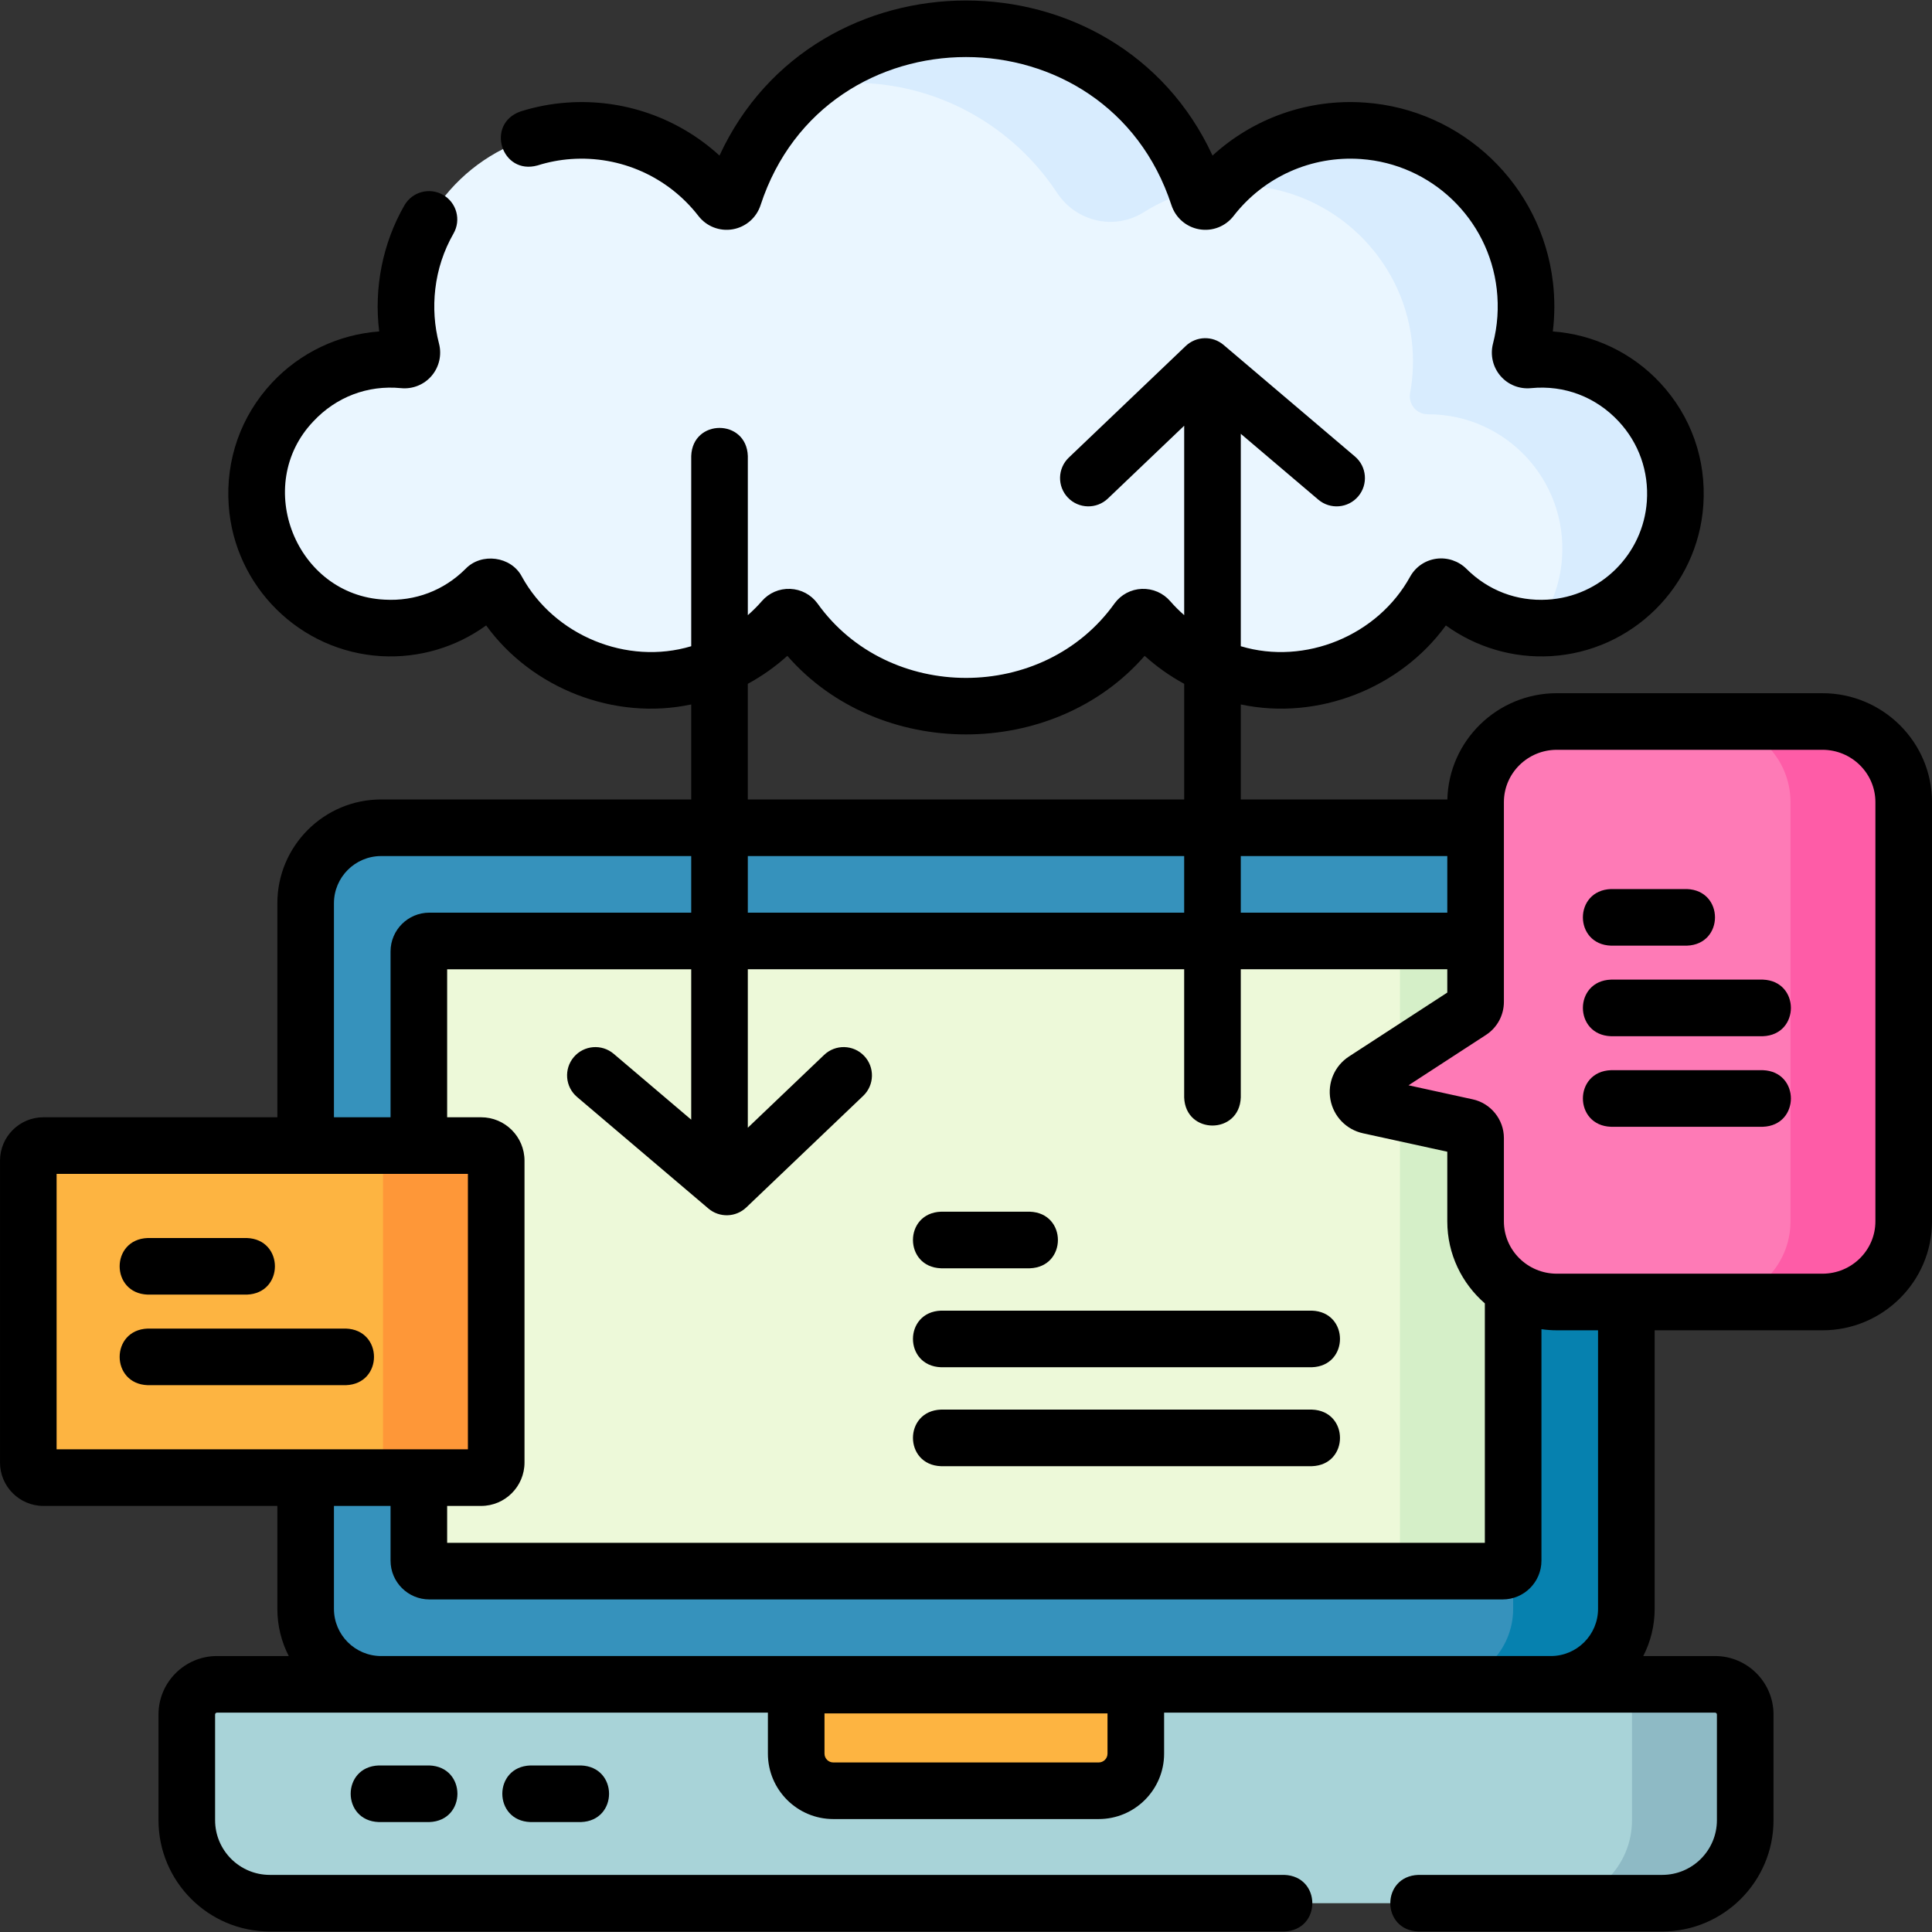
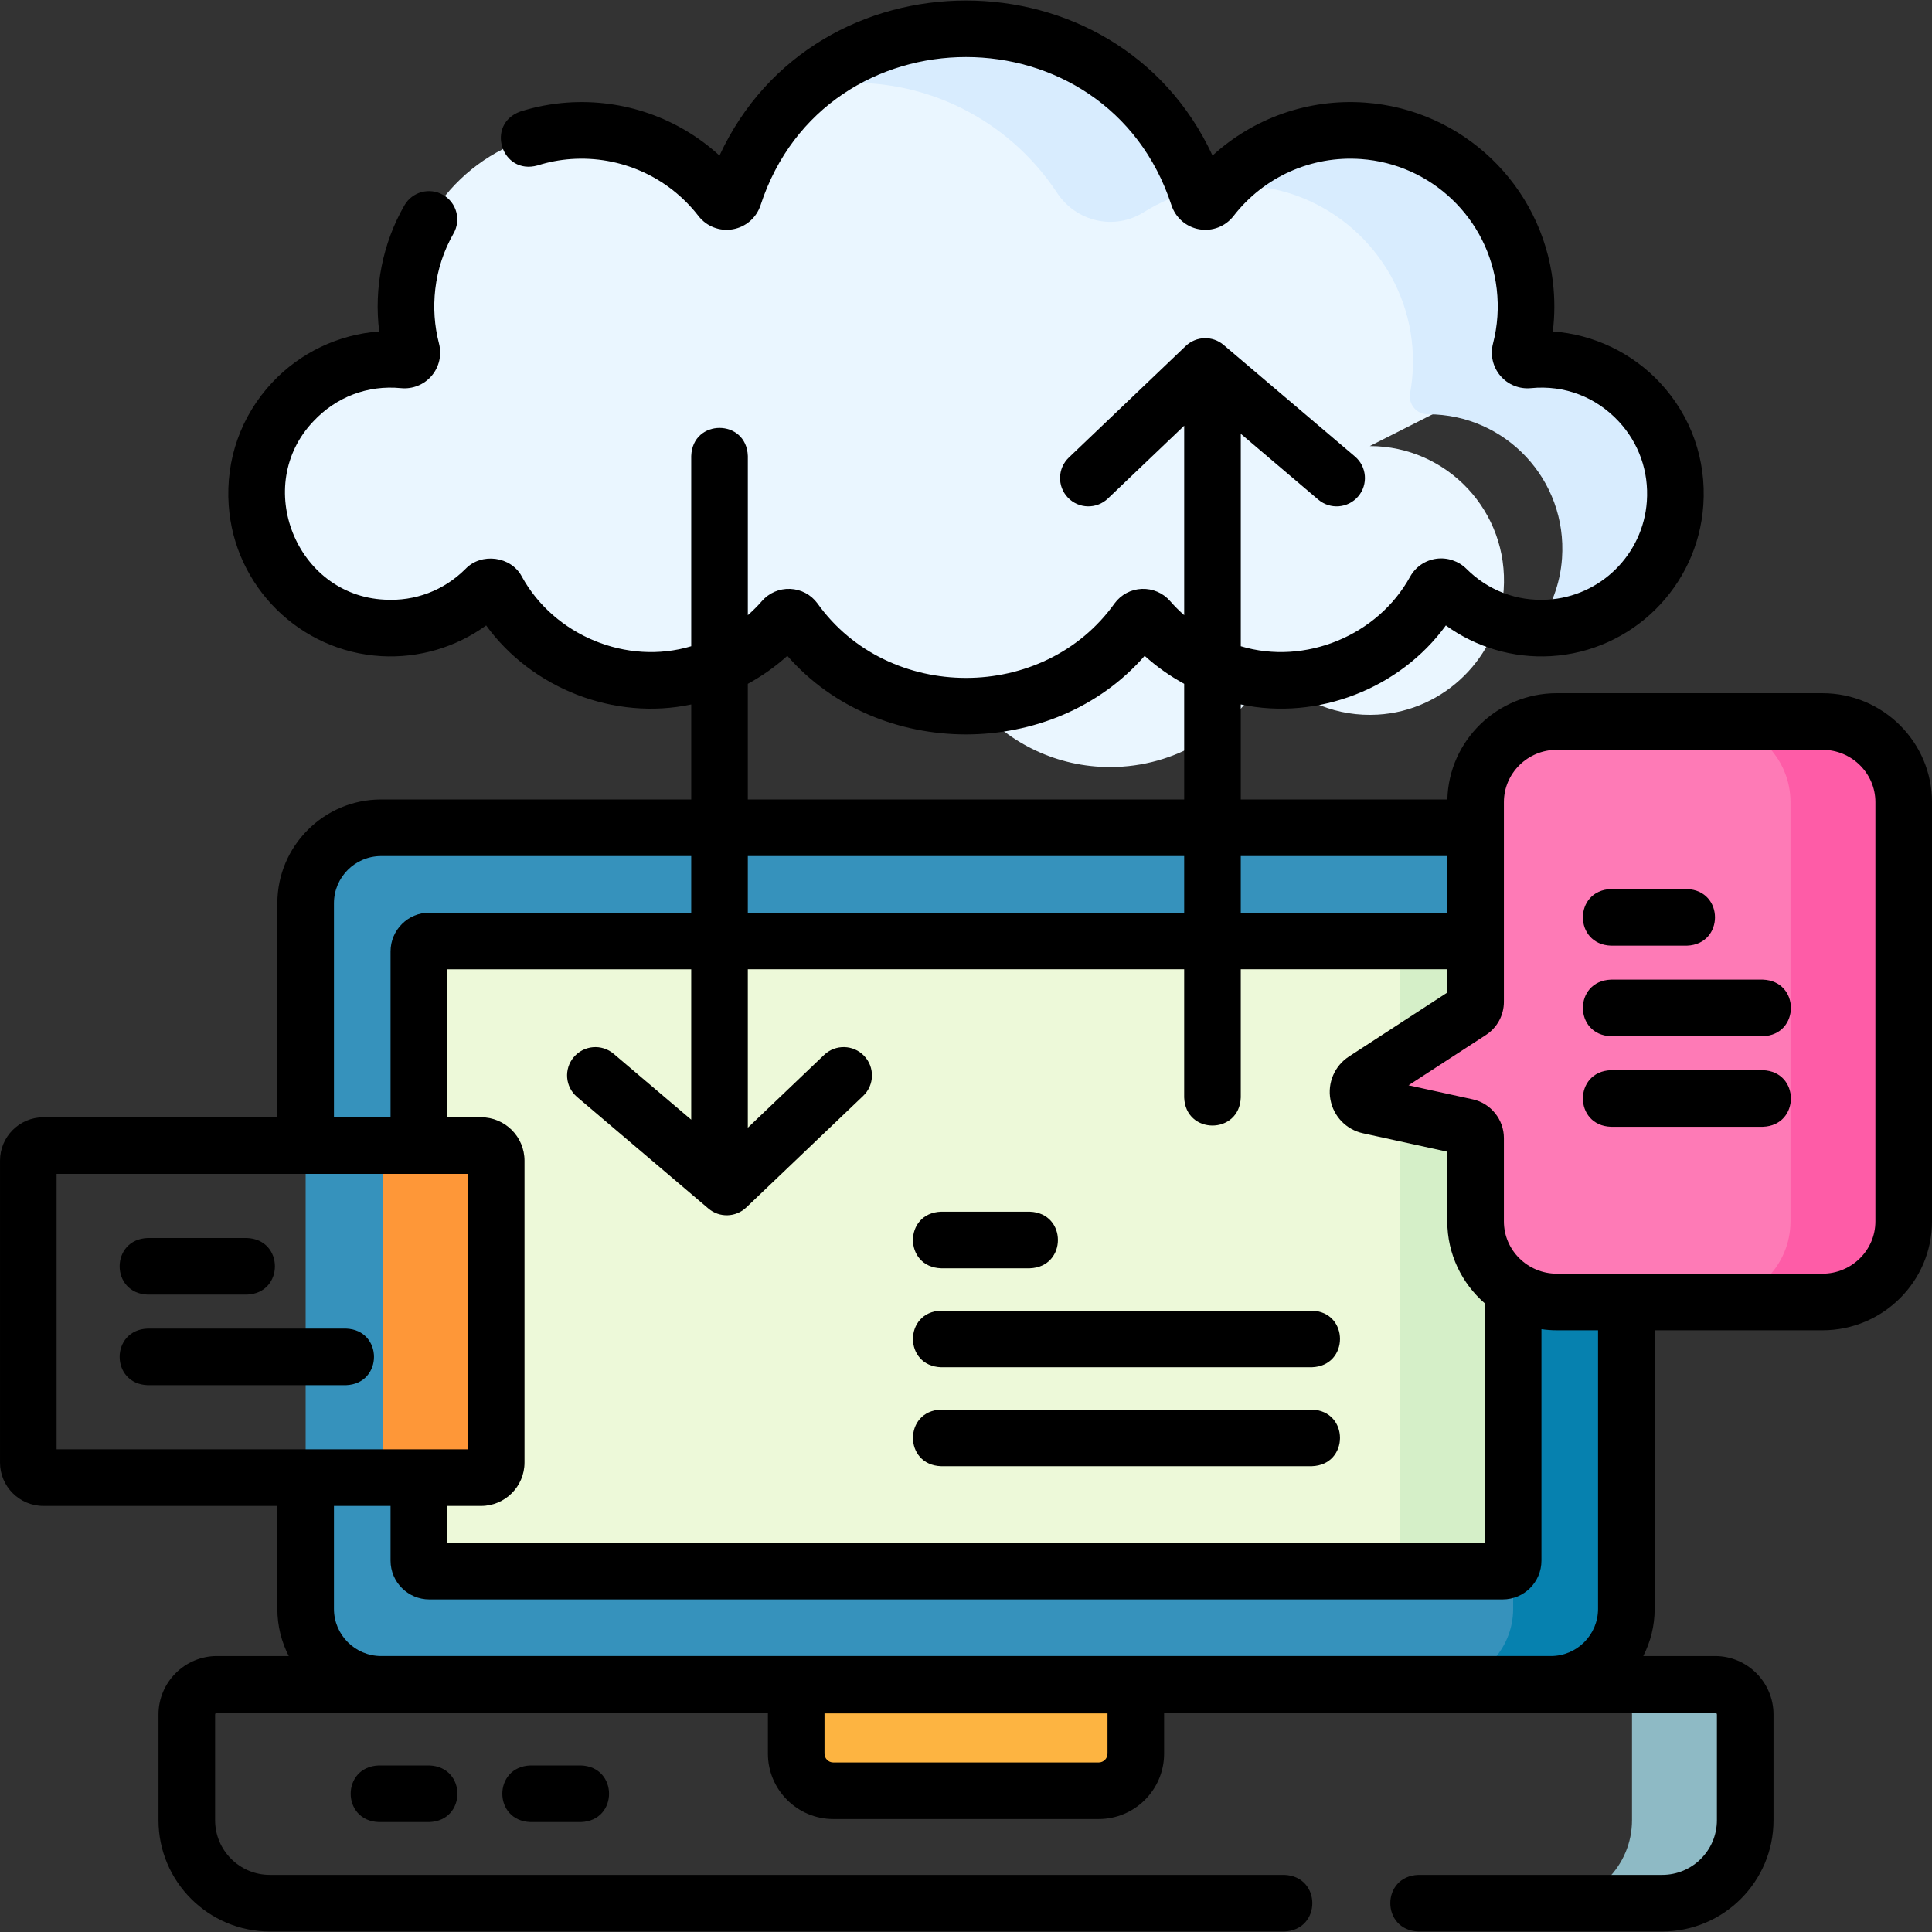
<svg xmlns="http://www.w3.org/2000/svg" id="Capa_1" height="512" viewBox="0 0 512 512" width="512">
  <rect x="0" y="0" width="512" height="512" fill="#333333" stroke="none" />
  <g>
-     <path d="m408.432 95.227c-1.166 0-2.317.059-3.454.172-1.357.135-2.404-1.135-2.061-2.456 1.407-5.42 1.873-11.218 1.177-17.222-2.562-22.099-20.755-39.495-42.918-41.054-16.348-1.15-31.048 6.155-40.204 17.982-.967 1.249-2.91.892-3.401-.61-8.476-25.938-32.837-44.673-61.571-44.673s-53.095 18.735-61.572 44.671c-.491 1.502-2.434 1.859-3.401.61-9.156-11.827-23.856-19.132-40.204-17.982-22.163 1.56-40.356 18.955-42.918 41.054-.696 6.005-.229 11.803 1.177 17.222.343 1.322-.703 2.591-2.061 2.456-1.136-.113-2.288-.172-3.454-.172-20.481 0-36.918 17.334-35.48 38.149 1.225 17.732 15.69 32.017 33.412 33.023 10.615.602 20.283-3.465 27.165-10.333.923-.921 2.451-.73 3.09.407 7.987 14.212 23.19 23.814 40.636 23.814 14.04 0 26.621-6.225 35.164-16.06.816-.94 2.288-.889 3.026.113 10.272 13.942 26.79 22.987 45.419 22.987s35.148-9.045 45.419-22.987c.738-1.002 2.21-1.053 3.026-.113 8.543 9.836 21.124 16.06 35.164 16.06 17.446 0 32.648-9.602 40.636-23.814.639-1.137 2.168-1.328 3.09-.407 6.881 6.868 16.55 10.935 27.165 10.333 17.722-1.006 32.187-15.291 33.412-33.023 1.439-20.814-14.998-38.147-35.479-38.147z" fill="#eaf6ff" />
+     <path d="m408.432 95.227c-1.166 0-2.317.059-3.454.172-1.357.135-2.404-1.135-2.061-2.456 1.407-5.42 1.873-11.218 1.177-17.222-2.562-22.099-20.755-39.495-42.918-41.054-16.348-1.15-31.048 6.155-40.204 17.982-.967 1.249-2.91.892-3.401-.61-8.476-25.938-32.837-44.673-61.571-44.673s-53.095 18.735-61.572 44.671c-.491 1.502-2.434 1.859-3.401.61-9.156-11.827-23.856-19.132-40.204-17.982-22.163 1.56-40.356 18.955-42.918 41.054-.696 6.005-.229 11.803 1.177 17.222.343 1.322-.703 2.591-2.061 2.456-1.136-.113-2.288-.172-3.454-.172-20.481 0-36.918 17.334-35.48 38.149 1.225 17.732 15.69 32.017 33.412 33.023 10.615.602 20.283-3.465 27.165-10.333.923-.921 2.451-.73 3.09.407 7.987 14.212 23.19 23.814 40.636 23.814 14.04 0 26.621-6.225 35.164-16.06.816-.94 2.288-.889 3.026.113 10.272 13.942 26.79 22.987 45.419 22.987c.738-1.002 2.21-1.053 3.026-.113 8.543 9.836 21.124 16.06 35.164 16.06 17.446 0 32.648-9.602 40.636-23.814.639-1.137 2.168-1.328 3.09-.407 6.881 6.868 16.55 10.935 27.165 10.333 17.722-1.006 32.187-15.291 33.412-33.023 1.439-20.814-14.998-38.147-35.479-38.147z" fill="#eaf6ff" />
    <g fill="#d8ecfe">
      <path d="m226.04 21.928c22.603 0 42.499 11.593 54.088 29.164 5.062 7.675 15.194 10.042 22.973 5.151 4.225-2.657 8.906-4.653 13.898-5.847-8.954-25.079-32.877-43.03-60.999-43.03-16.173 0-30.961 5.936-42.311 15.75 4-.773 8.126-1.188 12.351-1.188z" />
      <path d="m408.432 95.227c-1.151 0-2.289.058-3.411.168-1.375.135-2.451-1.113-2.104-2.452 1.405-5.413 1.872-11.204 1.18-17.201-2.515-21.789-19.52-38.671-41.308-40.936-15.372-1.598-29.399 4.314-38.939 14.495 2.41-.206 4.865-.25 7.366-.074 22.163 1.56 40.357 18.955 42.918 41.055.555 4.786.371 9.441-.439 13.877-.54 2.96 1.705 5.635 4.711 5.63h.065c20.481 0 36.918 17.334 35.48 38.149-.475 6.872-2.945 13.222-6.816 18.486 1.11.04 2.23.04 3.364-.025 17.722-1.006 32.187-15.291 33.412-33.023 1.439-20.816-14.998-38.149-35.479-38.149z" />
    </g>
-     <path d="m440.5 504.366h-369c-12.15 0-22-9.85-22-22v-28c0-4.418 3.582-8 8-8h397c4.418 0 8 3.582 8 8v28c0 12.151-9.85 22-22 22z" fill="#a8d3d8" />
    <path d="m454.5 446.366h-30c4.418 0 8 3.582 8 8v28c0 12.15-9.85 22-22 22h30c12.15 0 22-9.85 22-22v-28c0-4.418-3.582-8-8-8z" fill="#8ebac5" />
    <path d="m211 446.569h90v18.167c0 5.431-4.403 9.833-9.833 9.833h-70.333c-5.431 0-9.833-4.403-9.833-9.833v-18.167z" fill="#fdb441" />
    <path d="m411 446.366h-310c-11.046 0-20-8.954-20-20v-187c0-11.046 8.954-20 20-20h310c11.046 0 20 8.954 20 20v187c0 11.046-8.954 20-20 20z" fill="#3692bc" />
    <path d="m411 219.366h-30c11.046 0 20 8.954 20 20v187c0 11.046-8.954 20-20 20h30c11.046 0 20-8.954 20-20v-187c0-11.045-8.954-20-20-20z" fill="#0681af" />
    <path d="m111 413.591v-161.449c0-1.533 1.243-2.776 2.776-2.776h284.449c1.533 0 2.776 1.243 2.776 2.776v161.449c0 1.533-1.243 2.776-2.776 2.776h-284.449c-1.533-.001-2.776-1.243-2.776-2.776z" fill="#edf9d9" />
    <path d="m398.224 249.366h-30c1.533 0 2.776 1.243 2.776 2.776v161.449c0 1.533-1.243 2.776-2.776 2.776h30c1.533 0 2.776-1.243 2.776-2.776v-161.449c0-1.533-1.243-2.776-2.776-2.776z" fill="#d5efc8" />
    <path d="m504.5 212.567v111.114c0 11.797-9.639 21.361-21.529 21.361h-70.393c-11.89 0-21.529-9.564-21.529-21.361v-22.101c0-1.401-.975-2.613-2.344-2.912l-25.893-5.663c-3.217-.704-3.991-4.938-1.23-6.734l28.111-18.28c.846-.55 1.356-1.49 1.356-2.499v-52.925c0-11.797 9.639-21.361 21.529-21.361h70.393c11.89 0 21.529 9.564 21.529 21.361z" fill="#fe7ab6" />
    <path d="m482.971 191.206h-30c11.89 0 21.529 9.564 21.529 21.361v111.114c0 11.797-9.639 21.361-21.529 21.361h30c11.89 0 21.529-9.564 21.529-21.361v-111.114c0-11.797-9.639-21.361-21.529-21.361z" fill="#fe5ca7" />
-     <path d="m127.5 391.587h-116c-2.209 0-4-1.791-4-4v-80c0-2.209 1.791-4 4-4h116c2.209 0 4 1.791 4 4v80c0 2.209-1.791 4-4 4z" fill="#fdb441" />
    <path d="m127.5 303.586h-30c2.209 0 4 1.791 4 4v80c0 2.209-1.791 4-4 4h30c2.209 0 4-1.791 4-4v-80c0-2.208-1.791-4-4-4z" fill="#fe9738" />
    <g>
      <path d="m100.379 467.866c-9.931.344-9.923 14.659 0 15h13.396c9.931-.344 9.923-14.659 0-15z" />
      <path d="m140.565 467.866c-9.931.344-9.923 14.659 0 15h13.396c9.931-.344 9.923-14.659 0-15z" />
      <path d="m482.971 183.706h-70.394c-15.77 0-28.635 12.57-29.011 28.16h-54.746v-25.182c20.368 4.348 42.231-4.234 54.348-20.938 7.976 5.781 17.774 8.709 27.758 8.142 21.581-1.226 38.979-18.419 40.47-39.995.837-12.11-3.243-23.646-11.487-32.479-7.414-7.945-17.627-12.795-28.398-13.575.528-4.284.541-8.628.037-12.982-2.992-25.801-23.954-45.851-49.843-47.672-14.984-1.063-29.516 4.106-40.372 14.042-25.338-54.8-105.34-54.778-130.662 0-10.858-9.938-25.389-15.1-40.373-14.042-4.194.295-8.353 1.087-12.359 2.355-9.363 3.325-5.039 16.97 4.526 14.301 2.88-.911 5.869-1.481 8.885-1.693 13.098-.918 25.718 4.72 33.749 15.094 2.147 2.772 5.628 4.122 9.075 3.525 3.461-.6 6.291-3.052 7.384-6.398 17.093-52.344 91.806-52.32 108.885-.003 1.093 3.348 3.922 5.801 7.383 6.401 3.45.598 6.928-.751 9.078-3.527 8.029-10.371 20.641-16.017 33.747-15.092 18.696 1.315 33.834 15.799 35.995 34.436.566 4.896.234 9.768-.987 14.477-.779 3.004-.042 6.202 1.972 8.555 2.001 2.339 5.022 3.551 8.087 3.249 8.913-.876 17.245 2.379 23.224 8.785 5.377 5.761 8.037 13.294 7.489 21.212-.971 14.055-12.301 25.255-26.354 26.052-8.114.474-15.714-2.438-21.441-8.153-2.089-2.085-5.074-3.088-7.993-2.688-2.947.407-5.475 2.131-6.934 4.728-8.578 15.634-27.842 23.578-44.888 18.455v-56.292l20.543 17.448c3.142 2.671 7.88 2.306 10.572-.861 2.681-3.157 2.296-7.891-.861-10.572l-34.815-29.572c-2.927-2.486-7.257-2.36-10.033.291l-30.982 29.568c-2.997 2.86-3.107 7.607-.248 10.604 2.859 2.998 7.607 3.108 10.604.248l20.22-19.297v50.204c-1.307-1.151-2.553-2.383-3.71-3.716-1.893-2.181-4.622-3.348-7.514-3.249-2.876.115-5.506 1.511-7.215 3.83-18.779 26.356-59.987 26.35-78.762-.001-1.708-2.318-4.338-3.714-7.215-3.829-2.889-.114-5.621 1.068-7.512 3.248-1.158 1.333-2.404 2.566-3.712 3.718v-42.178c-.344-9.931-14.659-9.923-15 0v50.406c-17.048 5.123-36.309-2.821-44.888-18.456-2.833-5.397-10.733-6.427-14.926-2.039-5.729 5.718-13.345 8.619-21.442 8.153-23.513-1.133-35.064-30.294-18.865-47.265 5.979-6.405 14.333-9.657 23.221-8.785 3.06.304 6.089-.909 8.091-3.25 2.013-2.353 2.75-5.551 1.969-8.553-1.222-4.71-1.554-9.58-.986-14.476.603-5.2 2.23-10.151 4.839-14.718 2.055-3.596.805-8.178-2.792-10.232-3.596-2.051-8.177-.804-10.232 2.792-5.788 10.045-8.103 21.958-6.679 33.413-10.771.78-20.983 5.63-28.397 13.574-8.245 8.834-12.325 20.369-11.488 32.48 1.49 21.576 18.888 38.77 40.469 39.995 9.971.558 19.78-2.36 27.758-8.142 12.113 16.703 33.982 25.286 54.347 20.938v25.182h-82.18c-15.164 0-27.5 12.337-27.5 27.5v56.721h-62c-6.341 0-11.5 5.159-11.5 11.5v80c0 6.341 5.159 11.5 11.5 11.5h62v27.279c0 4.5 1.093 8.747 3.018 12.5h-19.018c-8.547 0-15.5 6.953-15.5 15.5v28c0 16.267 13.234 29.5 29.5 29.5h268.833c9.931-.344 9.923-14.66 0-15h-268.833c-7.995 0-14.5-6.505-14.5-14.5v-28c0-.275.224-.5.5-.5h146v10.87c0 9.558 7.776 17.333 17.333 17.333h70.333c9.558 0 17.333-7.775 17.333-17.333v-10.87h146c.275 0 .5.225.5.5v28c0 7.995-6.505 14.5-14.5 14.5h-64.611c-9.931.344-9.923 14.66 0 15h64.612c16.267 0 29.5-13.233 29.5-29.5v-28c0-8.547-6.953-15.5-15.5-15.5h-19.018c1.924-3.753 3.018-8 3.018-12.5v-73.824h44.471c16.007 0 29.029-12.947 29.029-28.861v-111.113c0-15.914-13.022-28.861-29.029-28.861zm-189.471 281.03c0 1.286-1.047 2.333-2.333 2.333h-70.333c-1.287 0-2.333-1.047-2.333-2.333v-10.667h75v10.667zm59.076-173.34c.815 4.461 4.204 7.969 8.633 8.937l22.339 4.886v18.463c0 8.658 3.86 16.432 9.952 21.727v63.459h-275v-9.779h9c6.341 0 11.5-5.159 11.5-11.5v-80c0-6.341-5.159-11.5-11.5-11.5h-9v-39.221h64.68v39.855l-20.542-17.448c-3.157-2.68-7.89-2.295-10.572.861-2.682 3.157-2.296 7.891.861 10.572l34.812 29.568c2.922 2.482 7.252 2.362 10.034-.291l30.983-29.568c2.996-2.859 3.107-7.607.248-10.604-2.861-2.999-7.608-3.107-10.604-.248l-20.22 19.296v-41.995h115.639v33.969c.344 9.931 14.66 9.923 15 0v-33.969h54.729v6.175l-26.055 16.942c-3.802 2.472-5.731 6.952-4.917 11.413zm-154.396-49.53v-15h115.639v15zm185.368-15v15h-54.729v-15zm-185.368-45.647c3.749-2.038 7.269-4.517 10.471-7.414 24.198 27.766 70.503 27.761 94.698 0 3.202 2.897 6.722 5.375 10.471 7.414v30.648h-115.64zm-109.68 58.147c0-6.893 5.607-12.5 12.5-12.5h82.18v15h-69.404c-5.666 0-10.276 4.609-10.276 10.275v43.945h-15zm-73.5 71.721h109v73h-109zm408.5 115.279c0 6.893-5.607 12.5-12.5 12.5h-310c-6.893 0-12.5-5.607-12.5-12.5v-27.279h15v14.504c0 5.666 4.61 10.275 10.276 10.275h284.449c5.666 0 10.275-4.609 10.275-10.275v-61.339c1.333.188 2.693.291 4.077.291h10.923zm73.5-102.685c0 7.644-6.294 13.861-14.029 13.861h-70.394c-7.735 0-14.029-6.218-14.029-13.861v-22.101c0-4.891-3.468-9.197-8.241-10.239l-17.035-3.726 20.509-13.336c2.985-1.94 4.768-5.226 4.768-8.787v-52.925c0-7.644 6.294-13.861 14.029-13.861h70.394c7.735 0 14.029 6.218 14.029 13.861v111.114z" />
      <path d="m426.93 250.609h20.116c9.931-.344 9.923-14.66 0-15h-20.116c-9.931.344-9.924 14.66 0 15z" />
      <path d="m467.163 259.609h-40.233c-9.931.344-9.923 14.66 0 15h40.233c9.931-.343 9.924-14.659 0-15z" />
      <path d="m467.163 283.609h-40.233c-9.931.344-9.923 14.66 0 15h40.233c9.931-.343 9.924-14.659 0-15z" />
      <path d="m39.154 343.087h26.256c9.931-.344 9.923-14.659 0-15h-26.256c-9.931.344-9.924 14.659 0 15z" />
      <path d="m91.667 352.087h-52.513c-9.931.344-9.923 14.659 0 15h52.513c9.93-.344 9.923-14.66 0-15z" />
      <path d="m249.39 336.111h23.523c9.931-.344 9.923-14.66 0-15h-23.523c-9.931.344-9.924 14.66 0 15z" />
      <path d="m249.39 347.334c-9.931.344-9.923 14.659 0 15h98.277c9.931-.344 9.923-14.66 0-15z" />
      <path d="m347.667 373.557h-98.277c-9.931.344-9.923 14.659 0 15h98.277c9.931-.344 9.923-14.66 0-15z" />
    </g>
  </g>
</svg>